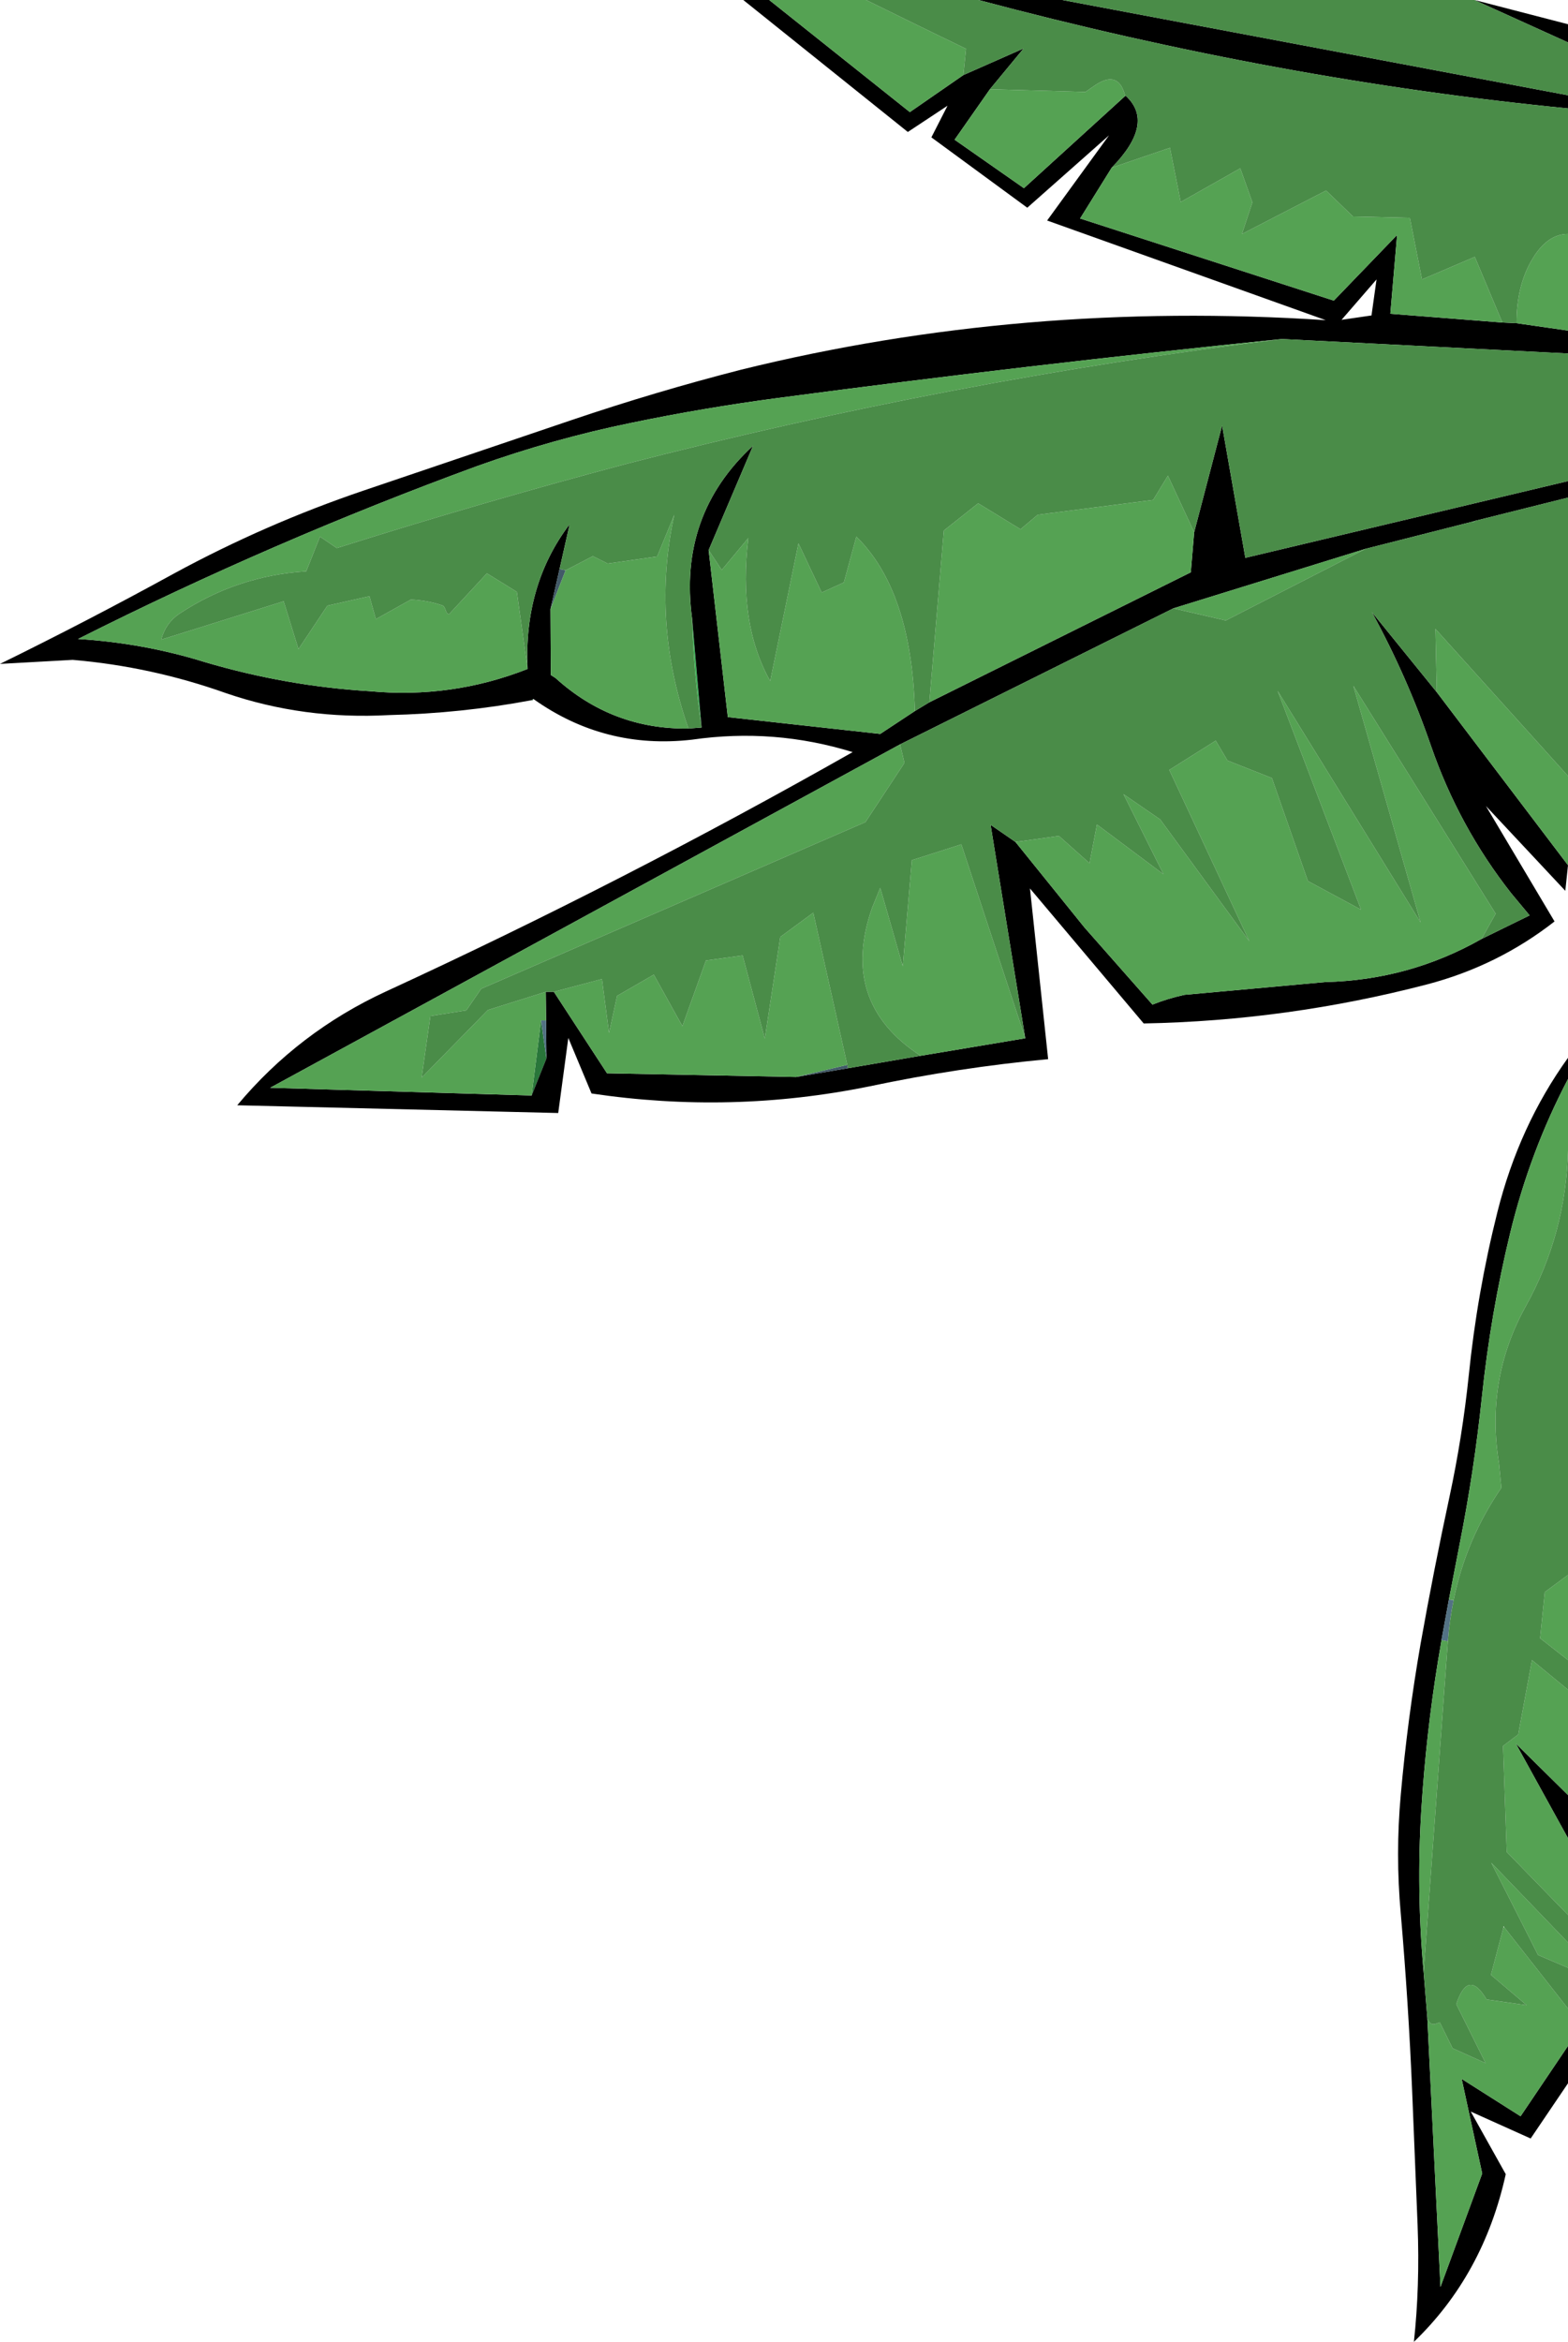
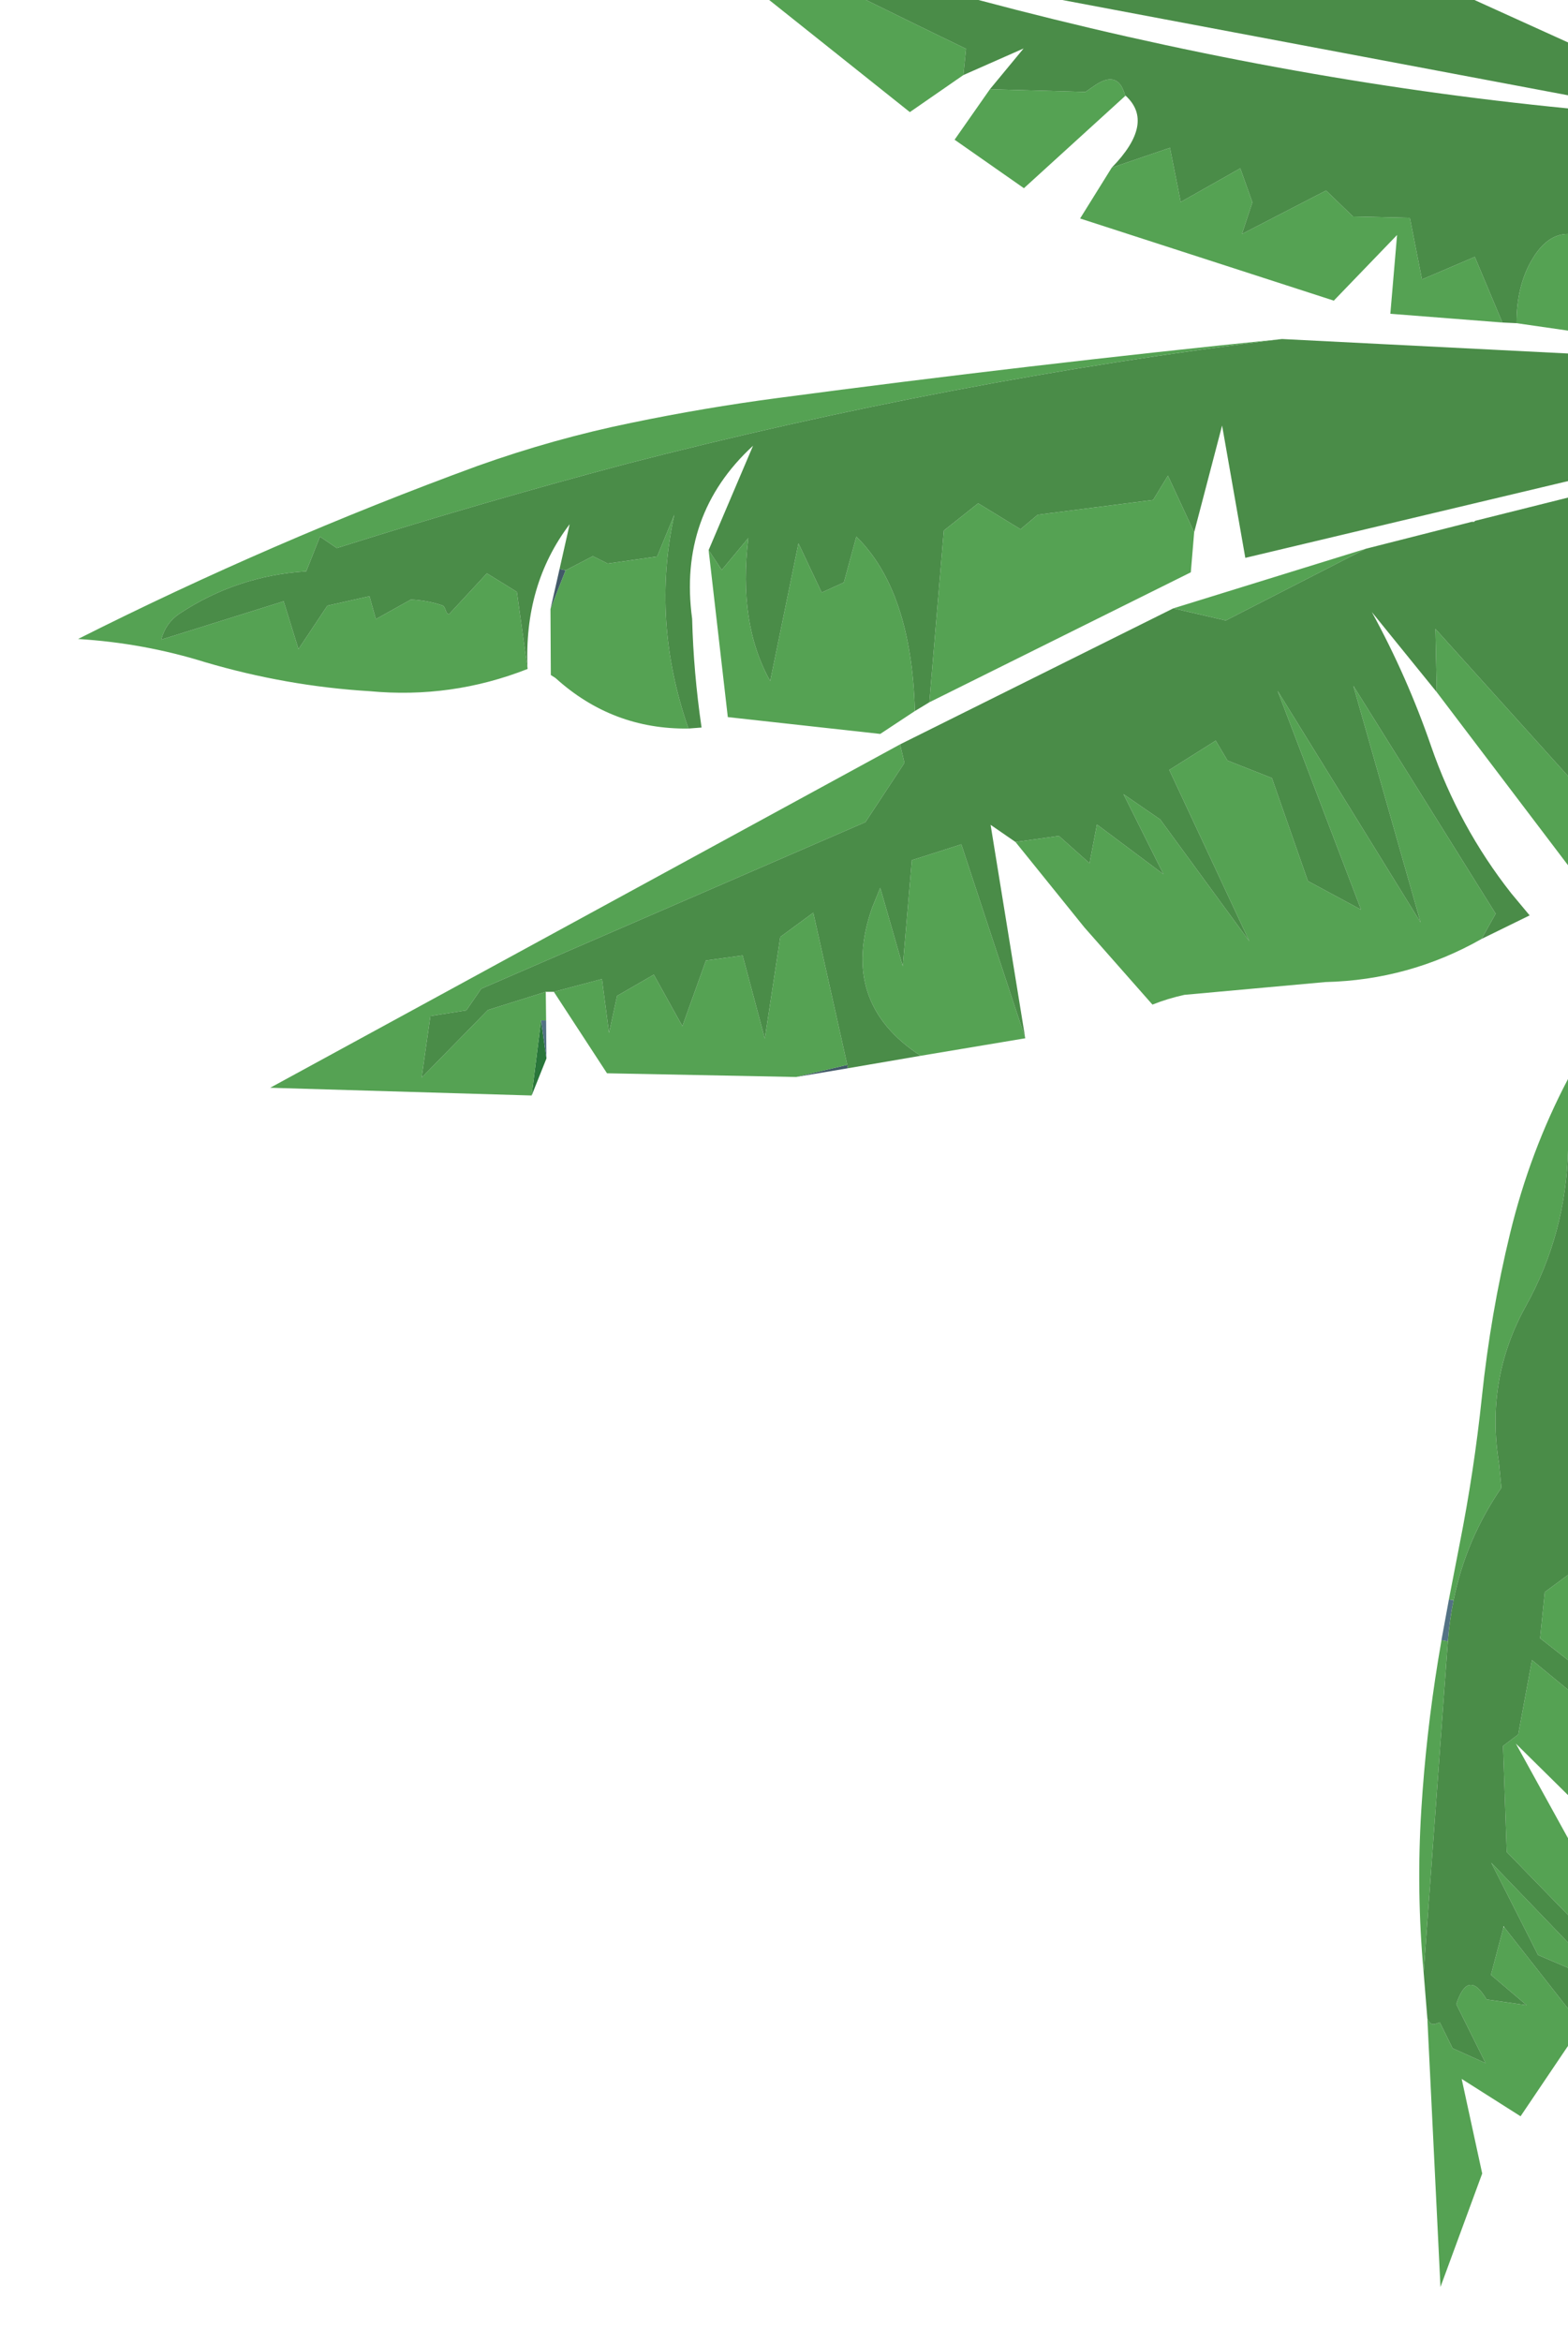
<svg xmlns="http://www.w3.org/2000/svg" height="347.8px" width="233.0px">
  <g transform="matrix(1.0, 0.0, 0.0, 1.0, 118.7, 172.0)">
-     <path d="M-15.85 -80.1 L-14.45 -63.95 Q-15.65 -72.15 -15.85 -80.1 M100.0 -94.5 L100.5 -94.65 100.35 -94.5 100.0 -94.5" fill="#3daf56" fill-rule="evenodd" stroke="none" />
-     <path d="M-39.45 -68.2 L-39.5 -68.1 Q-39.55 -67.9 -39.75 -68.0 L-39.45 -68.2 M-38.3 -20.45 L-37.5 -14.8 -39.7 -9.3 -38.3 -20.45" fill="#29763a" fill-rule="evenodd" stroke="none" />
-     <path d="M114.3 -157.85 L114.3 -155.9 Q71.4 -160.1 26.7 -172.0 L39.15 -172.0 114.3 -157.85 M114.3 -122.9 L114.3 -119.5 71.8 -121.65 Q34.3 -117.85 -3.05 -112.9 -14.05 -111.45 -24.9 -109.2 -36.4 -106.85 -47.75 -102.8 -78.2 -91.65 -107.1 -77.1 -97.35 -76.5 -88.2 -73.65 -76.15 -70.1 -63.8 -69.35 -51.6 -68.2 -40.3 -72.65 -40.9 -85.1 -34.05 -94.15 L-35.55 -87.5 -36.9 -81.55 -36.85 -71.75 -36.15 -71.3 Q-27.7 -63.65 -16.4 -63.8 L-14.45 -63.95 -15.85 -80.1 Q-17.95 -95.55 -6.8 -105.8 L-13.4 -90.3 -10.55 -65.5 12.1 -63.0 17.25 -66.4 19.4 -67.7 58.25 -87.0 58.75 -92.95 62.9 -108.8 66.35 -89.15 114.3 -100.55 114.3 -98.1 100.5 -94.65 100.0 -94.5 84.25 -90.5 55.65 -81.65 15.05 -61.45 -78.55 -10.45 -39.7 -9.3 -37.5 -14.8 -37.55 -20.45 -37.6 -24.7 -36.4 -24.7 -28.5 -12.6 -0.4 -12.05 7.3 -13.35 18.1 -15.2 33.65 -17.8 28.5 -49.5 32.2 -46.95 42.45 -34.25 52.55 -22.8 Q54.8 -23.7 57.3 -24.25 L78.25 -26.15 Q90.7 -26.45 101.45 -32.55 L108.6 -36.05 105.85 -39.35 Q98.1 -49.2 93.95 -61.2 90.4 -71.5 85.15 -81.1 L94.8 -69.2 114.3 -43.5 113.9 -39.7 102.1 -52.3 112.3 -35.15 Q103.85 -28.55 93.35 -25.8 72.6 -20.4 51.25 -20.0 L34.35 -40.05 37.05 -14.7 Q23.7 -13.45 10.45 -10.65 -10.0 -6.5 -30.8 -9.6 L-34.25 -17.85 -35.75 -6.7 -83.45 -7.85 Q-74.35 -18.75 -61.35 -24.75 -25.95 -41.05 8.0 -60.3 -3.65 -63.9 -15.85 -62.15 -28.85 -60.65 -39.45 -68.2 L-39.75 -68.0 Q-50.15 -66.05 -60.9 -65.8 -73.55 -65.1 -85.1 -69.05 -96.2 -73.0 -107.9 -74.0 L-118.7 -73.4 Q-105.65 -79.8 -92.8 -86.85 -79.25 -94.2 -64.65 -99.15 L-33.8 -109.6 Q-21.25 -113.85 -8.55 -117.1 33.25 -127.4 78.3 -124.45 L36.9 -139.25 46.1 -151.9 33.95 -141.15 19.7 -151.6 22.1 -156.3 16.2 -152.4 -8.25 -172.0 -4.4 -172.0 16.5 -155.35 24.45 -160.85 33.4 -164.8 28.4 -158.75 23.15 -151.25 33.45 -144.05 48.5 -157.75 48.55 -157.8 Q53.0 -153.75 46.5 -147.1 L41.8 -139.55 79.5 -127.35 88.9 -137.1 87.9 -125.4 104.55 -124.1 106.65 -124.0 114.3 -122.9 M100.4 -172.0 L114.3 -168.4 114.3 -165.7 100.4 -172.0 M85.1 -125.15 L85.85 -130.5 80.65 -124.5 85.1 -125.15 M114.3 94.6 L114.3 101.0 106.55 86.95 114.3 94.6 M114.3 131.85 L114.3 137.4 108.75 145.6 99.85 141.6 105.05 150.9 Q101.75 165.85 91.4 175.8 92.3 167.55 91.95 158.45 L91.15 138.75 Q90.6 125.55 89.45 112.2 88.65 103.35 89.45 94.55 90.45 83.3 92.4 72.1 94.35 61.15 96.7 50.25 98.6 41.4 99.55 32.3 100.8 20.0 103.8 8.05 107.0 -4.75 114.3 -14.9 L114.3 -11.75 Q108.65 -1.0 105.7 11.15 102.8 23.1 101.5 35.5 100.35 46.45 98.2 57.3 L96.6 65.55 95.5 71.55 95.5 71.6 95.0 74.55 Q93.2 85.6 92.5 96.8 91.75 108.9 92.85 120.95 L93.4 127.75 95.35 167.65 101.55 150.8 98.5 136.75 107.25 142.3 114.3 131.85" fill="#000000" fill-rule="evenodd" stroke="none" />
+     <path d="M-39.45 -68.2 L-39.5 -68.1 L-39.45 -68.2 M-38.3 -20.45 L-37.5 -14.8 -39.7 -9.3 -38.3 -20.45" fill="#29763a" fill-rule="evenodd" stroke="none" />
    <path d="M-36.9 -81.55 L-35.55 -87.5 -34.65 -87.3 -36.9 -81.55 M7.2 -13.85 L7.3 -13.35 -0.4 -12.05 7.2 -13.85" fill="#425a68" fill-rule="evenodd" stroke="none" />
    <path d="M96.6 65.55 L97.3 65.65 Q96.7 68.6 96.45 71.7 L96.45 71.75 95.5 71.6 95.5 71.55 96.6 65.55 M-37.5 -14.8 L-38.3 -20.45 -37.55 -20.45 -37.5 -14.8" fill="#537284" fill-rule="evenodd" stroke="none" />
    <path d="M114.3 -137.25 L114.3 -122.9 106.65 -124.0 Q106.65 -129.5 108.9 -133.35 111.15 -137.25 114.3 -137.25 M114.3 -56.75 L114.3 -43.5 94.8 -69.2 94.6 -78.6 114.3 -56.75 M-4.4 -172.0 L10.0 -172.0 Q17.4 -168.35 24.85 -164.75 L24.45 -160.85 16.5 -155.35 -4.4 -172.0 M104.55 -124.1 L87.9 -125.4 88.9 -137.1 79.5 -127.35 41.8 -139.55 46.5 -147.1 55.15 -150.05 56.75 -142.0 65.6 -147.0 67.4 -141.95 65.85 -137.25 78.35 -143.7 82.35 -139.85 90.8 -139.65 92.6 -130.5 100.45 -133.85 104.55 -124.1 M48.5 -157.75 L33.45 -144.05 23.15 -151.25 28.4 -158.75 42.6 -158.35 43.9 -159.25 Q47.5 -161.75 48.5 -157.75 M58.75 -92.95 L58.25 -87.0 19.4 -67.7 21.55 -93.2 26.65 -97.25 32.95 -93.4 35.5 -95.55 52.65 -97.75 54.85 -101.35 58.75 -92.95 M17.25 -66.4 L12.1 -63.0 -10.55 -65.5 -13.4 -90.3 -11.45 -87.35 -7.5 -92.1 Q-9.05 -79.4 -4.25 -70.85 L-0.05 -91.3 3.4 -84.0 6.7 -85.5 8.55 -92.3 Q16.75 -84.25 17.25 -66.4 M-16.4 -63.8 Q-27.7 -63.65 -36.15 -71.3 L-36.85 -71.75 -36.9 -81.55 -34.65 -87.3 -30.6 -89.4 -28.4 -88.3 -21.05 -89.35 -18.5 -95.55 Q-21.95 -79.75 -16.4 -63.8 M-40.3 -72.65 Q-51.6 -68.2 -63.8 -69.35 -76.15 -70.1 -88.2 -73.65 -97.35 -76.5 -107.1 -77.1 -78.2 -91.65 -47.75 -102.8 -36.4 -106.85 -24.9 -109.2 -14.05 -111.45 -3.05 -112.9 34.3 -117.85 71.8 -121.65 22.45 -115.55 -25.85 -103.05 -47.45 -97.3 -68.65 -90.6 L-71.15 -92.3 -73.2 -87.15 Q-83.5 -86.5 -92.05 -80.85 -94.1 -79.45 -94.75 -77.0 L-76.55 -82.7 -74.35 -75.6 -70.05 -82.05 -63.8 -83.45 -62.85 -80.05 -57.65 -82.95 Q-55.25 -82.85 -53.0 -82.1 -52.65 -82.0 -52.45 -81.3 L-52.3 -80.95 -52.0 -80.75 -46.35 -86.85 -41.9 -84.1 -40.3 -72.65 M84.25 -90.5 L63.45 -79.85 55.65 -81.65 84.25 -90.5 M15.05 -61.45 L15.7 -58.7 9.9 -49.9 -47.2 -25.15 -49.4 -21.95 -54.75 -21.1 -56.05 -11.95 -46.2 -22.0 -37.6 -24.7 -37.55 -20.45 -38.3 -20.45 -39.7 -9.3 -78.55 -10.45 15.05 -61.45 M-36.4 -24.7 L-29.25 -26.6 -28.2 -18.6 -27.0 -24.1 -21.55 -27.25 -17.3 -19.6 -13.8 -29.35 -8.35 -30.1 -5.05 -17.75 -2.75 -32.85 2.15 -36.45 7.2 -13.85 -0.4 -12.05 -28.5 -12.6 -36.4 -24.7 M18.1 -15.2 Q5.95 -23.1 10.9 -37.2 L12.1 -40.15 15.45 -28.5 16.8 -44.25 24.15 -46.6 33.65 -17.8 18.1 -15.2 M32.2 -46.95 L38.65 -47.85 43.2 -43.8 44.3 -49.55 54.2 -42.15 48.25 -54.05 53.7 -50.3 66.95 -32.2 55.05 -57.65 61.95 -62.0 63.7 -59.05 70.3 -56.45 75.65 -41.15 83.55 -36.9 71.15 -69.4 92.4 -35.0 82.4 -70.15 103.55 -36.3 101.45 -32.55 Q90.7 -26.45 78.25 -26.15 L57.3 -24.25 Q54.8 -23.7 52.55 -22.8 L42.45 -34.25 32.2 -46.95 M114.3 -11.75 L114.3 -1.15 Q114.0 11.2 108.05 21.95 102.0 32.85 104.05 45.35 L104.4 48.95 Q99.1 56.7 97.3 65.65 L96.6 65.55 98.2 57.3 Q100.35 46.45 101.5 35.5 102.8 23.1 105.7 11.15 108.65 -1.0 114.3 -11.75 M114.3 61.9 L114.3 74.55 110.15 71.3 110.85 64.45 114.3 61.9 M114.3 78.95 L114.3 94.6 106.55 86.95 114.3 101.0 114.3 112.4 105.2 103.05 104.65 87.3 106.9 85.6 108.95 74.55 114.3 78.95 M114.3 116.5 L114.3 120.25 109.85 118.35 102.9 104.65 114.3 116.5 M114.3 126.3 L114.3 131.85 107.25 142.3 98.5 136.75 101.55 150.8 95.35 167.65 93.4 127.75 Q93.8 128.9 94.7 128.55 L95.25 128.35 97.15 132.2 102.05 134.4 97.7 125.65 Q99.45 120.3 102.2 124.95 L108.15 125.8 102.85 121.3 104.7 114.3 104.8 114.2 114.3 126.3 M95.5 71.6 L96.45 71.75 92.85 120.95 Q91.75 108.9 92.5 96.8 93.2 85.6 95.0 74.55 L95.5 71.6" fill="#55a253" fill-rule="evenodd" stroke="none" />
    <path d="M114.3 -157.85 L39.15 -172.0 100.4 -172.0 114.3 -165.7 114.3 -157.85 M26.7 -172.0 Q71.4 -160.1 114.3 -155.9 L114.3 -137.25 Q111.15 -137.25 108.9 -133.35 106.65 -129.5 106.65 -124.0 L104.55 -124.1 100.45 -133.85 92.6 -130.5 90.8 -139.65 82.35 -139.85 78.35 -143.7 65.85 -137.25 67.4 -141.95 65.6 -147.0 56.75 -142.0 55.15 -150.05 46.5 -147.1 Q53.0 -153.75 48.55 -157.8 L48.5 -157.75 Q47.5 -161.75 43.9 -159.25 L42.6 -158.35 28.4 -158.75 33.4 -164.8 24.45 -160.85 24.85 -164.75 Q17.4 -168.35 10.0 -172.0 L26.7 -172.0 M114.3 -119.5 L114.3 -100.55 66.35 -89.15 62.9 -108.8 58.75 -92.95 54.85 -101.35 52.65 -97.75 35.5 -95.55 32.95 -93.4 26.65 -97.25 21.55 -93.2 19.4 -67.7 17.25 -66.4 Q16.75 -84.25 8.55 -92.3 L6.7 -85.5 3.4 -84.0 -0.05 -91.3 -4.25 -70.85 Q-9.05 -79.4 -7.5 -92.1 L-11.45 -87.35 -13.4 -90.3 -6.8 -105.8 Q-17.95 -95.55 -15.85 -80.1 -15.65 -72.15 -14.45 -63.95 L-16.4 -63.8 Q-21.95 -79.75 -18.5 -95.55 L-21.05 -89.35 -28.4 -88.3 -30.6 -89.4 -34.65 -87.3 -35.55 -87.5 -34.05 -94.15 Q-40.9 -85.1 -40.3 -72.65 L-41.9 -84.1 -46.35 -86.85 -52.0 -80.75 -52.3 -80.95 -52.45 -81.3 Q-52.65 -82.0 -53.0 -82.1 -55.25 -82.85 -57.65 -82.95 L-62.85 -80.05 -63.8 -83.45 -70.05 -82.05 -74.35 -75.6 -76.55 -82.7 -94.75 -77.0 Q-94.1 -79.45 -92.05 -80.85 -83.5 -86.5 -73.2 -87.15 L-71.15 -92.3 -68.65 -90.6 Q-47.45 -97.3 -25.85 -103.05 22.45 -115.55 71.8 -121.65 L114.3 -119.5 M114.3 -98.1 L114.3 -56.75 94.6 -78.6 94.8 -69.2 85.15 -81.1 Q90.4 -71.5 93.95 -61.2 98.1 -49.2 105.85 -39.35 L108.6 -36.05 101.45 -32.55 103.55 -36.3 82.4 -70.15 92.4 -35.0 71.15 -69.4 83.55 -36.9 75.65 -41.15 70.3 -56.45 63.7 -59.05 61.95 -62.0 55.05 -57.65 66.95 -32.2 53.7 -50.3 48.25 -54.05 54.2 -42.15 44.3 -49.55 43.2 -43.8 38.65 -47.85 32.2 -46.95 28.5 -49.5 33.65 -17.8 24.15 -46.6 16.8 -44.25 15.45 -28.5 12.1 -40.15 10.9 -37.2 Q5.95 -23.1 18.1 -15.2 L7.3 -13.35 7.2 -13.85 2.15 -36.45 -2.75 -32.85 -5.05 -17.75 -8.35 -30.1 -13.8 -29.35 -17.3 -19.6 -21.55 -27.25 -27.0 -24.1 -28.2 -18.6 -29.25 -26.6 -36.4 -24.7 -37.6 -24.7 -46.2 -22.0 -56.05 -11.95 -54.75 -21.1 -49.4 -21.95 -47.2 -25.15 9.9 -49.9 15.7 -58.7 15.05 -61.45 55.65 -81.65 63.45 -79.85 84.25 -90.5 100.0 -94.5 100.35 -94.5 100.5 -94.65 114.3 -98.1 M114.3 -1.15 L114.3 61.9 110.85 64.45 110.15 71.3 114.3 74.55 114.3 78.95 108.95 74.55 106.9 85.6 104.65 87.3 105.2 103.05 114.3 112.4 114.3 116.5 102.9 104.65 109.85 118.35 114.3 120.25 114.3 126.3 104.8 114.2 104.7 114.05 104.7 114.3 102.85 121.3 108.15 125.8 102.2 124.95 Q99.45 120.3 97.7 125.65 L102.05 134.4 97.15 132.2 95.25 128.35 94.7 128.55 Q93.8 128.9 93.4 127.75 L92.85 120.95 96.45 71.75 96.45 71.7 Q96.7 68.6 97.3 65.65 99.1 56.7 104.4 48.95 L104.05 45.35 Q102.0 32.85 108.05 21.95 114.0 11.2 114.3 -1.15" fill="#4a8c48" fill-rule="evenodd" stroke="none" />
  </g>
</svg>